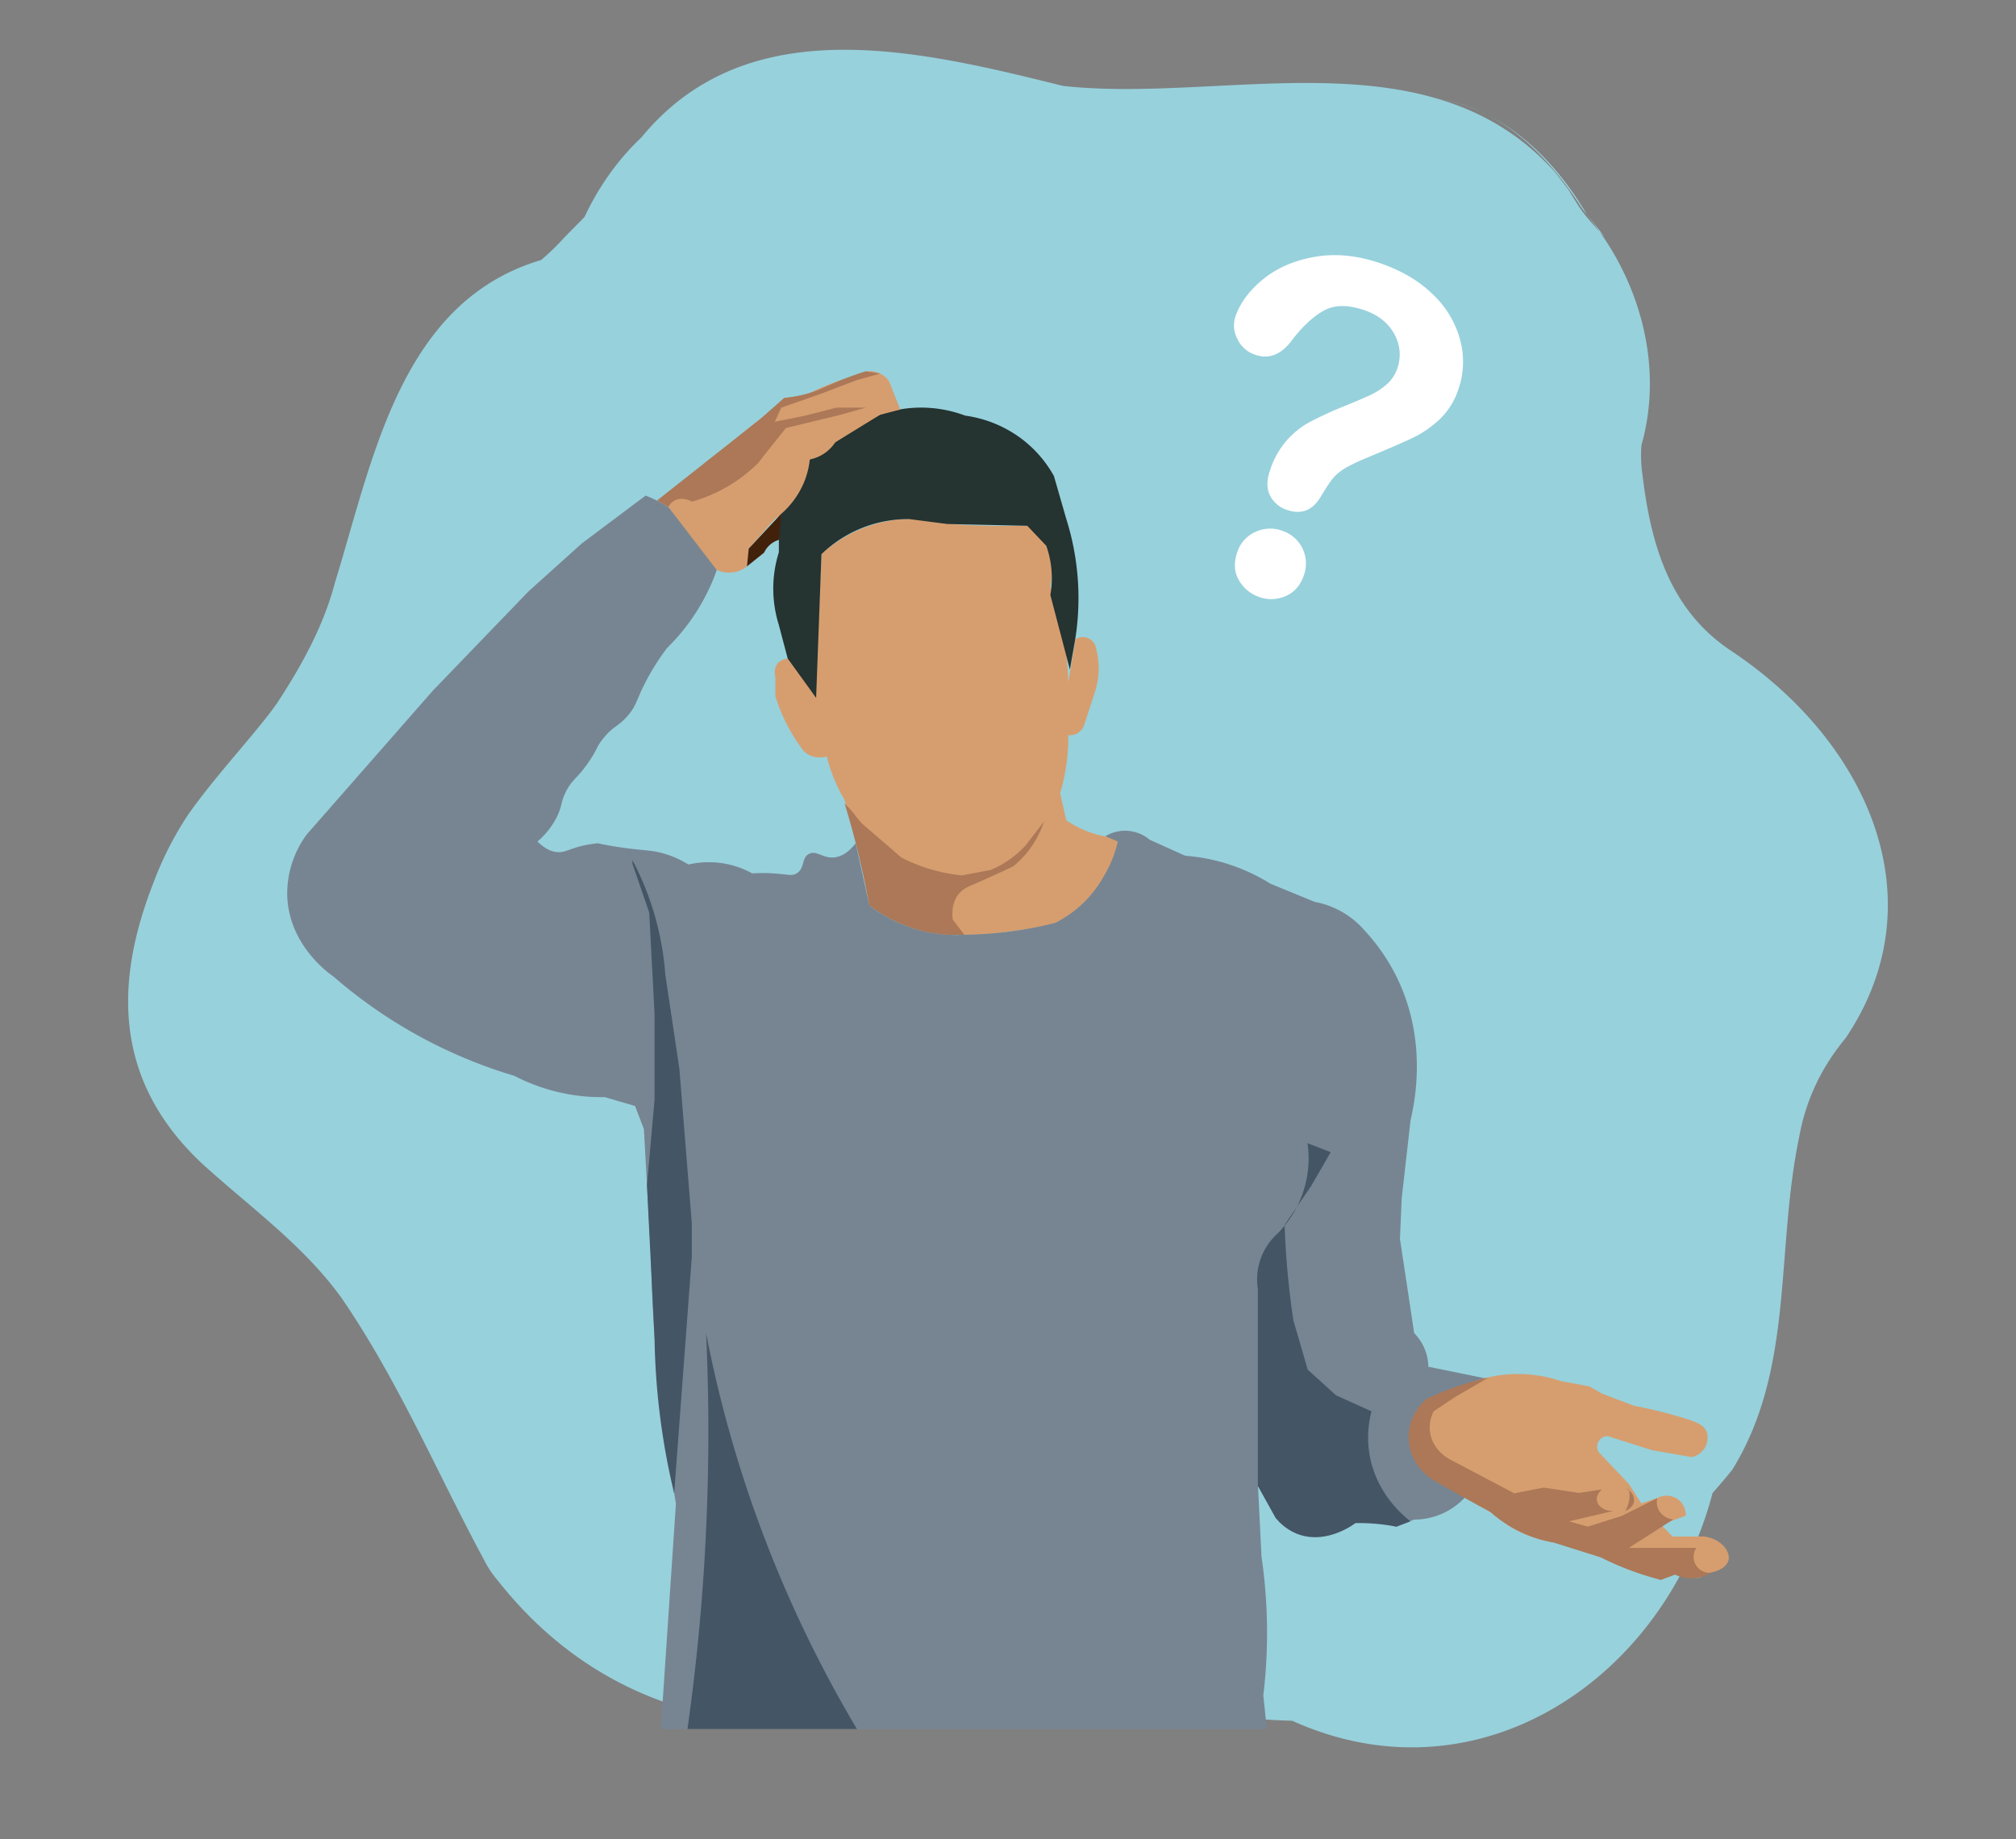
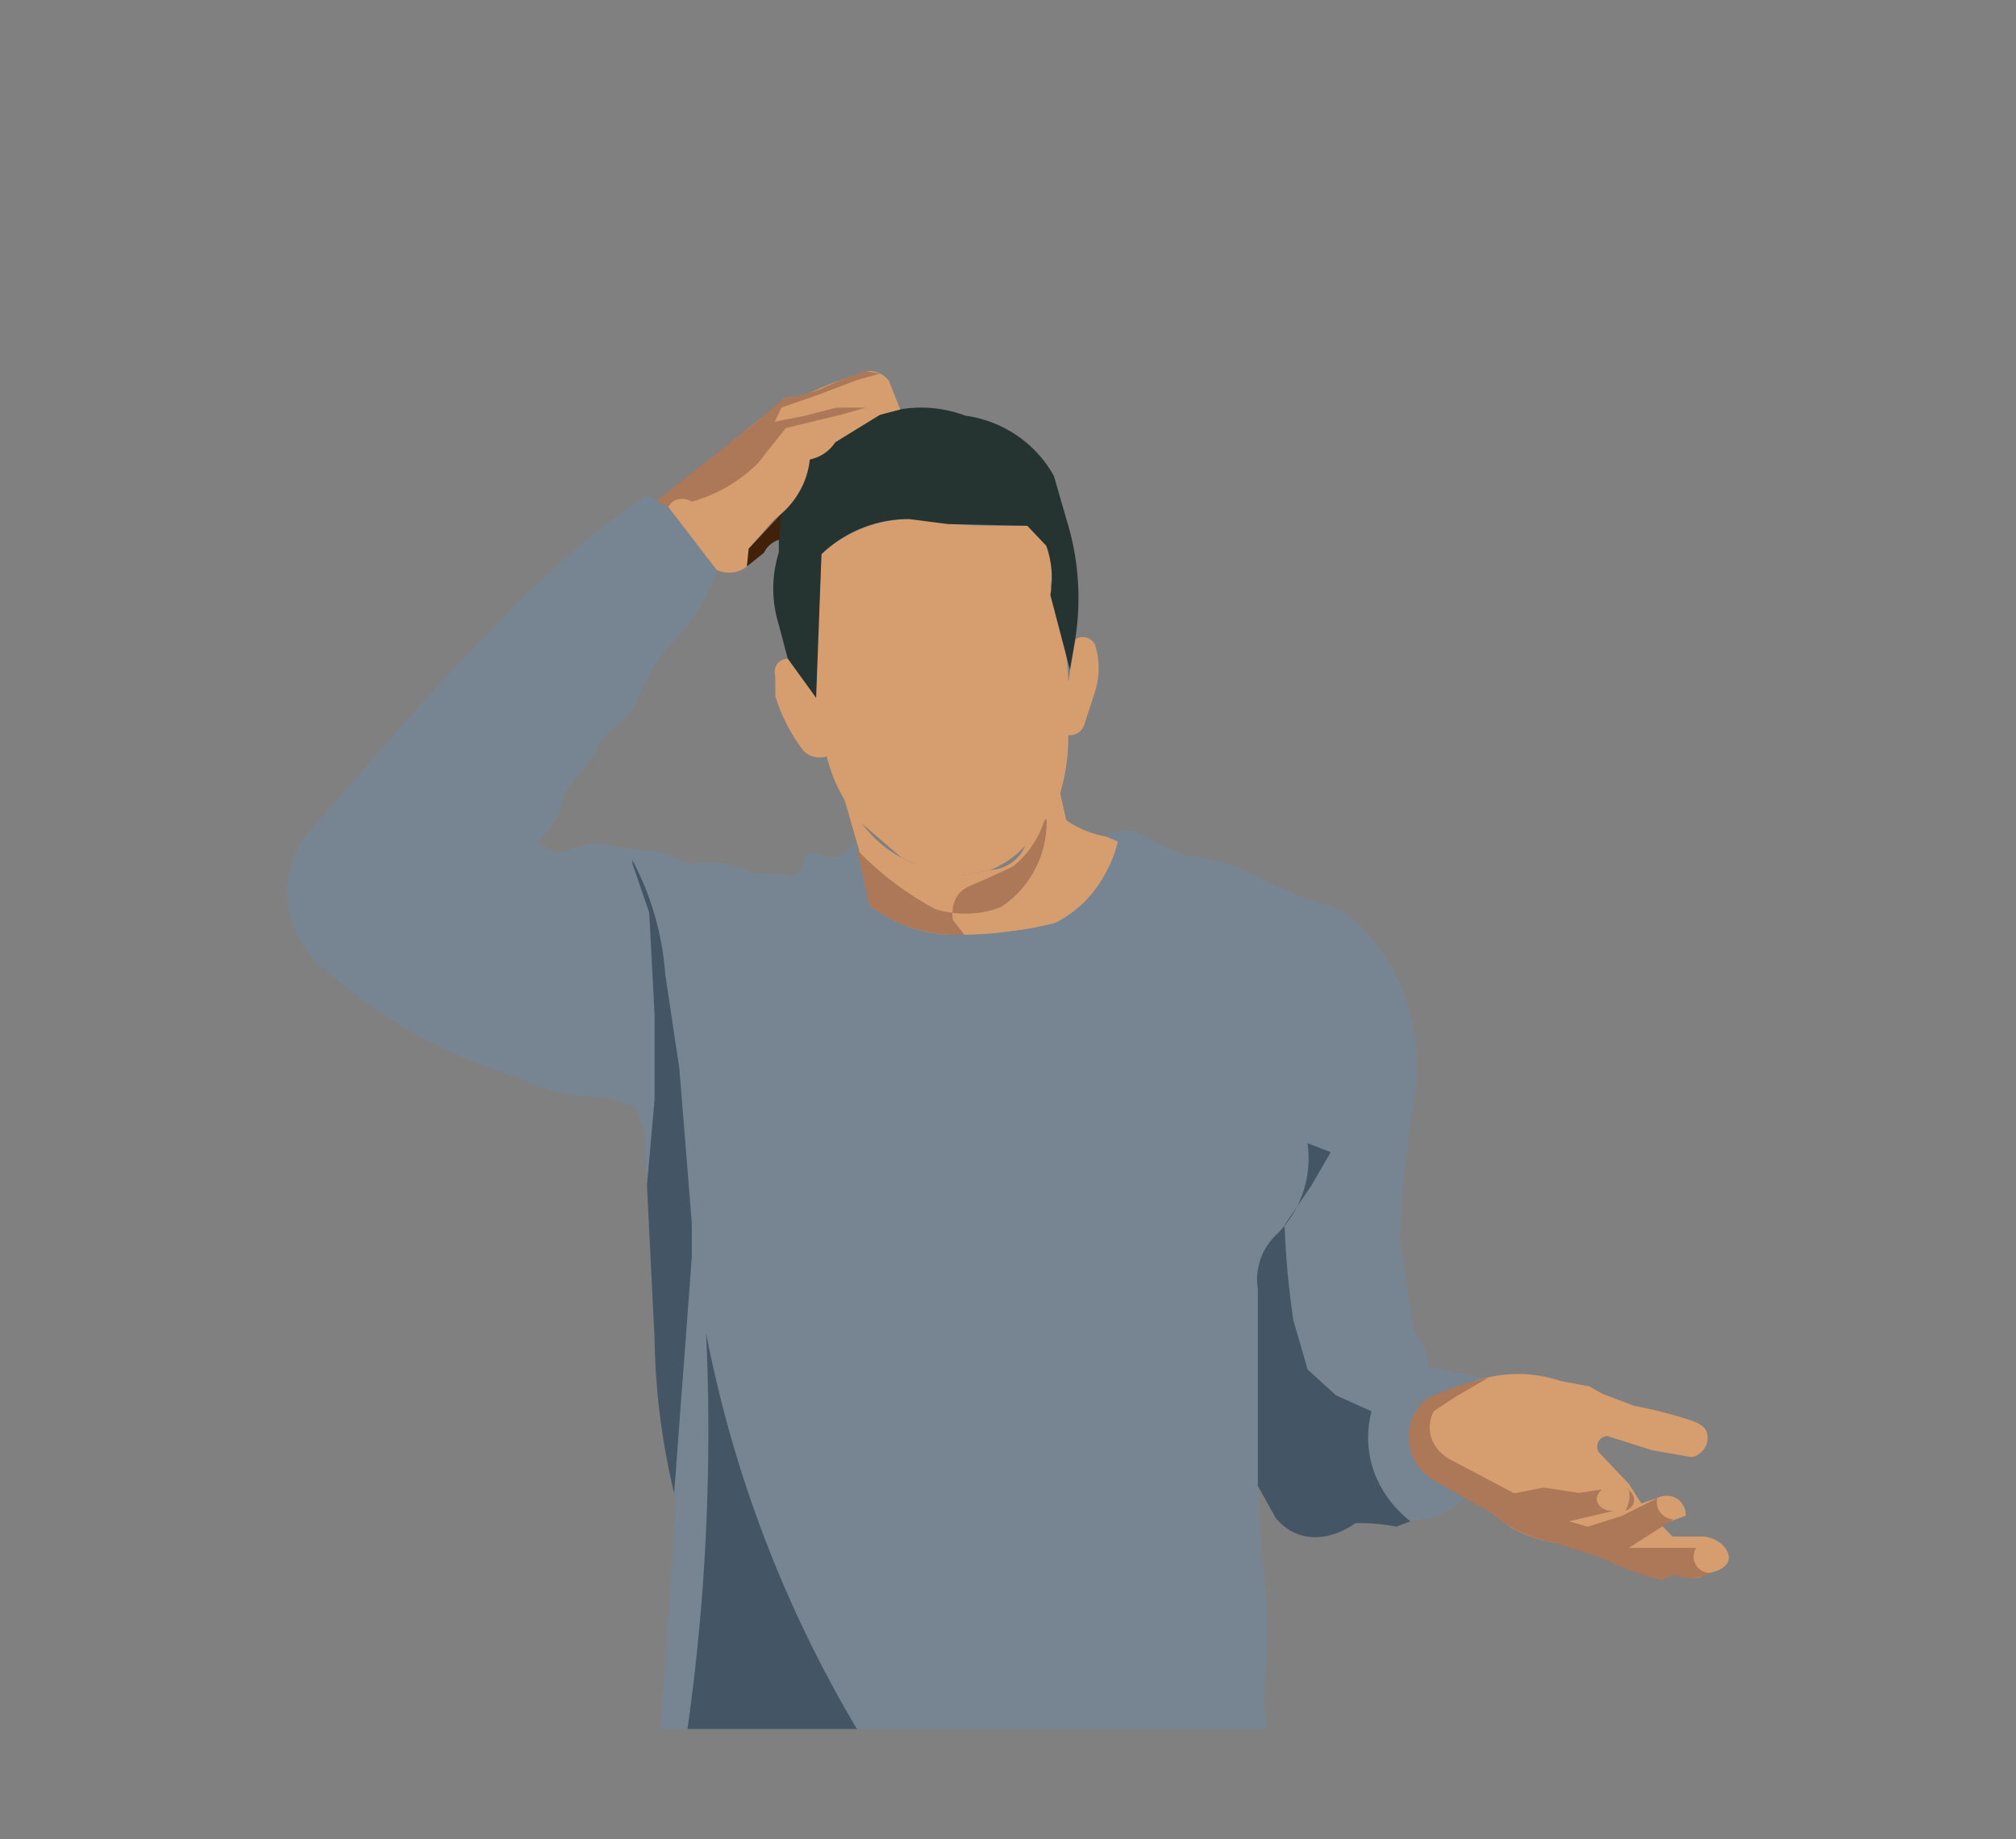
<svg xmlns="http://www.w3.org/2000/svg" viewBox="0 0 842 768">
  <rect x="0" y="0" width="842" height="768" fill="#808080" stroke="none" />
  <defs>
    <style>.cls-1{fill:#97d1dc;}.cls-2{fill:#d69e6f;}.cls-3{fill:#ac7857;}.cls-4{fill:#253331;}.cls-5{fill:#778592;}.cls-6{fill:#445565;}.cls-7{fill:#42210b;}.cls-8{fill:#fff;}</style>
  </defs>
  <g id="Layer_1" data-name="Layer 1">
-     <path class="cls-1" d="M649.25,71.65C596.78,13.43,511.77,43.3,444,35.88q-6.15-1.53-12.39-3.05C373.34,18.67,309,7.39,267.86,57.41a103.11,103.11,0,0,0-8.81,9.42,112.27,112.27,0,0,0-14.9,23.75c-2.89,3-5.9,5.94-8.83,9a102.63,102.63,0,0,1-9.33,9c-58.83,17.45-70.21,83.3-86.15,134.9-4.67,17.76-13.78,34.36-24.12,50.13-1.89,2.71-3.92,5.33-6,7.9-10.35,12.85-21.39,24.86-31.19,38.72a141.83,141.83,0,0,0-14.79,29.29c-1.43,3.69-2.74,7.38-3.9,11.08-11.66,36.94-9.27,73.83,24.9,105.59,19.81,18,42,33.73,57.87,55.75,23.88,34.77,40.1,73.4,59.46,109.24a41.81,41.81,0,0,0,5.94,8.93c51.46,65.15,130.4,72.67,206.81,43.12,26.78-11.18,54.48,6.84,82.51,12.6,3.83.19,7.67.46,11.5.74,7.67.57,15.36,1.23,23.1,1.64,2.58.14,5.16.25,7.76.31,77.32,35,155.08-17,175.58-95.09q4.25-4.77,8.25-9.73c26.05-42.25,17.93-91.13,28-139.32a87,87,0,0,1,13.92-33.75q2.52-3.69,5.38-7.11c38.63-57.26,9.91-123.41-47.87-161.81-25.4-16.91-33.39-43.84-36.94-73.36a55.61,55.61,0,0,1-.45-12.43c8.54-30.18,1-62.61-16.62-88-2.53-3.62-5.21-7.12-7.94-10.53-14.71-23-35.34-43.82-63.15-46.38,28.92,2.85,51.48,25.4,65,48.71,2.57,3.06,5.09,6.23,7.49,9.53-2.75-3.1-5.73-6.28-8.42-9.63s-4.74-7.16-7-10.62C652.69,76.1,651.62,74.6,649.25,71.65Z" />
    <path class="cls-2" d="M352.74,334l5.91,20.39,4.45,23.72a68,68,0,0,0,11.11,6.67,69.18,69.18,0,0,0,16.94,5.56h20.12l25.2-3.34a46.2,46.2,0,0,0,24.46-18.52,44.6,44.6,0,0,0,6.67-18.53,42.41,42.41,0,0,1-11.86-2.23,42.92,42.92,0,0,1-10.38-5.18l-2.61-11.46-14.43,21.83a16.67,16.67,0,0,1-14.83,10.38l-11.85,2.22-19.46-4.8A48.59,48.59,0,0,1,360.13,344Z" />
-     <path class="cls-3" d="M437,339.77a41.51,41.51,0,0,1-7.93,16.08,40.85,40.85,0,0,1-5.93,5.93c-7.13,3.39-12.58,5.8-16.31,7.41-2.61,1.12-4.88,2.07-6.67,4.44-2.66,3.54-2.52,7.93-2.22,10.38l4.82,6.3a59.33,59.33,0,0,1-39.65-12.23q-1.59-8.61-3.71-17.79c-2-8.77-4.29-17.05-6.65-24.82a132,132,0,0,0,34.07,26.31,42.12,42.12,0,0,0,27.42-.74A42.55,42.55,0,0,0,437,339.77Z" />
+     <path class="cls-3" d="M437,339.77a41.51,41.51,0,0,1-7.93,16.08,40.85,40.85,0,0,1-5.93,5.93c-7.13,3.39-12.58,5.8-16.31,7.41-2.61,1.12-4.88,2.07-6.67,4.44-2.66,3.54-2.52,7.93-2.22,10.38l4.82,6.3a59.33,59.33,0,0,1-39.65-12.23c-2-8.77-4.29-17.05-6.65-24.82a132,132,0,0,0,34.07,26.31,42.12,42.12,0,0,0,27.42-.74A42.55,42.55,0,0,0,437,339.77Z" />
    <path class="cls-2" d="M343.09,231.34a56.85,56.85,0,0,1,29.64-14.09,55.83,55.83,0,0,1,23,1.49c5,.35,10.18.6,15.56.74q9.27.22,17.79,0a20.85,20.85,0,0,1,5.93,5.19c6.23,8.07,4.13,18.14,3.7,20q.75,3.33,1.48,6.67c1.08,3.18,2.09,6.65,3,10.37a114,114,0,0,1,3,23l3-17.79a5.79,5.79,0,0,1,4.44-.74,5.85,5.85,0,0,1,3.71,3,32.43,32.43,0,0,1,0,19.64q-2.22,6.86-4.45,13.72a6.48,6.48,0,0,1-3,3.7,6.37,6.37,0,0,1-3.71.74,81.26,81.26,0,0,1-.74,11.86,83.44,83.44,0,0,1-4.44,17.79l-12.6,16.3a40.13,40.13,0,0,1-14.83,10.38l-11.85,2.22a70.3,70.3,0,0,1-11.86-2.22,71.25,71.25,0,0,1-13.34-5.19L360.13,344a65.15,65.15,0,0,1-14.82-28.16,10,10,0,0,1-5.93,0,9.73,9.73,0,0,1-3.71-2.23,73.29,73.29,0,0,1-7.41-11.86,72.54,72.54,0,0,1-4.44-11.11v-8.16a6.24,6.24,0,0,1,.74-5.18c1.63-2.23,5.08-3,8.15-1.49l8.15,5.93Z" />
    <path class="cls-4" d="M329,275,325.3,261a51.07,51.07,0,0,1-2.23-18.53,50.44,50.44,0,0,1,2.23-11.86V216.68l10.37-23.14L363.1,175a51.78,51.78,0,0,1,15.56-4.45,52.45,52.45,0,0,1,24.46,3,50.75,50.75,0,0,1,24.45,10.37,49.87,49.87,0,0,1,12.6,14.83l5.19,18a109.87,109.87,0,0,1,3.71,50.23q-1.11,6.3-2.23,12.6-4.06-15.57-8.15-31.13a40.49,40.49,0,0,0-1.7-20.54l-7.93-8.36-33.35-.74-15.94-2.06a52.16,52.16,0,0,0-36.68,14.66l-2.23,60Q334.94,283.2,329,275Z" />
    <path class="cls-5" d="M357.38,352.09l5.72,26a59.33,59.33,0,0,0,39.65,12.23,165.78,165.78,0,0,0,22.6-1.85c5.54-.84,10.67-1.91,15.35-3.09a48.19,48.19,0,0,0,14.3-11,53.47,53.47,0,0,0,6.67-9.64,51.79,51.79,0,0,0,3.7-8.15,49.93,49.93,0,0,0,1.49-5.19l-5.19-2.22a15.94,15.94,0,0,1,18.53,1.48L495,357.33A78.08,78.08,0,0,1,530.59,369l18.53,7.6a36.26,36.26,0,0,1,20.75,11.86,81.48,81.48,0,0,1,13.34,19.27c12.58,25.36,8.21,50.31,5.93,60q-1.85,16.31-3.7,32.61l-.74,17q3,19.64,5.93,39.28a20.88,20.88,0,0,1,5.18,8.89,19.87,19.87,0,0,1,.74,5.19L622.49,576,601,582.64A20.21,20.21,0,0,0,590.63,593c-4.1,9.72,1.77,18.61,2.22,19.27a40.34,40.34,0,0,0,11.86,8.89,39.7,39.7,0,0,0,8.15,3,29.33,29.33,0,0,1-11.12,8.15,29,29,0,0,1-11.11,2.22l-7.42,3a37.92,37.92,0,0,0-25.57,0,24.22,24.22,0,0,1-24.82-3.71l-7.41-13.34,1.48,29.65a218.54,218.54,0,0,1,2.22,37.8c-.2,7.11-.73,13.8-1.48,20q.74,7,1.48,14.08H276l6.3-94.13L276,589.31q-1.53-14.67-2.59-30.39-1.14-17.25-1.48-33.35l-3-54.11-3.7-9.63-12.6-3.71a79,79,0,0,1-37.8-8.89,203.77,203.77,0,0,1-75.6-41.5c-1.85-1.27-18.82-13.24-19.27-34.1a41.71,41.71,0,0,1,8.16-25.19l52.62-60,40-41.5,22.23-20,26.68-20a50.25,50.25,0,0,1,14.83,8.89A51.37,51.37,0,0,1,299.36,238c-.83,2.39-1.8,4.87-3,7.41a85.11,85.11,0,0,1-17.78,25.2,99.11,99.11,0,0,0-8.9,14.08c-4,7.73-3.77,9.82-7.41,14.08-4,4.66-6,4.24-10.37,9.63-3,3.74-2.16,4.12-5.93,9.64-5.11,7.48-6.95,7.19-9.64,12.6-2.29,4.6-1.44,5.78-3.7,10.37a32.82,32.82,0,0,1-8.16,10.38c3.74,3.68,6.79,4.44,8.9,4.45,2.51,0,3.88-1,8.15-2.23a46.28,46.28,0,0,1,8.15-1.48c5.54,1.17,10.13,1.83,13.34,2.22,6.8.83,10,.74,14.83,2.23A39.23,39.23,0,0,1,287.5,361a37.93,37.93,0,0,1,17.05,0,37.49,37.49,0,0,1,9.63,3.7,69.52,69.52,0,0,1,8.89,0c5.9.38,7.58,1.23,9.64,0,3.49-2.09,2-6.57,5.19-8.15s5.71,1.9,10.37,1.48C352.39,357.7,355.47,354.58,357.38,352.09Z" />
    <path class="cls-6" d="M264.15,360.68l7,20.37,2.23,42.24v35.95l-3.17,35.6,3.17,64.08a295.2,295.2,0,0,0,8.19,64.65q3.69-49.37,7.37-98.74V510.74l-5.19-64.47L277.87,407a120.83,120.83,0,0,0-13.72-47.81" />
    <path class="cls-6" d="M546.16,477.39l9.63,3.71-8.15,14.08-11.12,16.31c.25,7,.72,14.46,1.48,22.23q.93,9.28,2.23,17.79,3,10.18,5.93,20.38L558,582.64l14.82,6.67a43.2,43.2,0,0,0-.74,18.52c2.84,15.73,13.76,24.87,17,27.43l-5.93,2.22c-1.42-.28-2.9-.53-4.44-.74a79.83,79.83,0,0,0-12.6-.74c-.91.69-12.49,9.21-24.46,4.44a21.9,21.9,0,0,1-8.89-6.67l-7.41-13.34V538.17a25.67,25.67,0,0,1,8.15-23,44.58,44.58,0,0,0,12.6-37.8Z" />
    <path class="cls-6" d="M294.91,556.7a889.34,889.34,0,0,1-1.48,106.72c-1.52,20.51-3.69,40.05-6.3,58.55h70.78a514.17,514.17,0,0,1-63-165.27Z" />
    <path class="cls-2" d="M276.57,208.36l18.34-14.82,17.79-14.82,10.86-8.52,4-4.08,8.15-.75a110.08,110.08,0,0,1,15.57-6.67q3.84-1.29,7.41-2.22a9.23,9.23,0,0,1,5.19-1.48,9.92,9.92,0,0,1,7.4,4.08Q373.63,165,376,171l-8.46,2.2-18.66,11.46a16.69,16.69,0,0,1-4.31,4.47,16.47,16.47,0,0,1-6.35,2.72,34.35,34.35,0,0,1-2.55,9.88,36,36,0,0,1-12.11,15L312.7,229.11l-.74,7.41a12.17,12.17,0,0,1-4.45,2.23,12.64,12.64,0,0,1-8.15-.74Z" />
    <path class="cls-3" d="M367.63,156l-9.72,2.7-15.57,5.93-16,5.57-2.73,5.92a32,32,0,0,1-1.23,6.3,32.44,32.44,0,0,1-5.93,11.12A63.93,63.93,0,0,1,289,209.47c-.18-.11-4-2.33-7.41-.37a6.44,6.44,0,0,0-2.43,2.61L274.41,209l43.25-34.15,9.86-8.7a53.37,53.37,0,0,0,11.12-2.23c4.53-1.43,6.69-2.8,12.6-5.19,4.28-1.73,7.89-2.93,10.37-3.7Z" />
    <polygon class="cls-3" points="323.56 176.12 336.42 173.53 349.38 170.2 352.74 170.2 361.61 170.2 351.24 173.16 328.26 178.72 316.4 193.54 323.56 176.12" />
    <path class="cls-7" d="M326.26,214.54,312.7,229.11l-.74,7.41,7.15-5.74a10.28,10.28,0,0,1,3.22-3.89,10.16,10.16,0,0,1,3-1.48Z" />
    <path class="cls-2" d="M590.56,593.18a22.61,22.61,0,0,1,15.73-12.09A56,56,0,0,1,652,576.71l11.87,2.2,5.19,3L682.45,587a196.69,196.69,0,0,1,20.76,5.13c5.24,1.61,8.58,2.88,9.65,5.91a8.08,8.08,0,0,1-1.46,7.41,8.55,8.55,0,0,1-4.81,3l-16.68-2.92-18.55-5.88a4.44,4.44,0,0,0-3.68,6.68l12.63,13.31,5.21,8.13,6.66-2.24a8.23,8.23,0,0,1,8.9.72,8.44,8.44,0,0,1,3,6.66l-10.36,3.74,4.83,4.94,13,0c7.28.84,11.22,6.27,10.4,9.83-.59,2.55-3.71,4.57-7.4,5.21l-5.18,2.24a27,27,0,0,1-6.67-.72,26.61,26.61,0,0,1-4.45-1.48l-4.44,3-4.46-3h-4.44l-18.55-7.36-13.73-4.78a51.88,51.88,0,0,1-21.88-7l-17.82-13.3a40,40,0,0,1-20-11.8,18.45,18.45,0,0,1-3.73-8.15A18.64,18.64,0,0,1,590.56,593.18Z" />
    <path class="cls-3" d="M621.75,575.22l-14.08,8.16-8.89,5.93a14.83,14.83,0,0,0-1.48,8.89c1.09,7.21,7.37,10.7,8.15,11.12l27,14.25,12.23-2.4,14.82,2.23,9.64-1.48c-.24.18-2.49,2.07-2.23,4.44.29,2.57,3.42,5,7.41,4.45l-19,4.45,7.87,2.22L677.34,633l14.82-7.41a7.53,7.53,0,0,0,.74,5.19,7.9,7.9,0,0,0,5.93,3.7q-9.26,5.94-18.53,11.86h28.17a6.68,6.68,0,0,0,5.93,10.38A16,16,0,0,1,707,659a15.78,15.78,0,0,1-7.41-1.48l-5.93,2.22c-3.67-1-7.66-2.16-11.85-3.7a126.6,126.6,0,0,1-13.27-5.75l-19.76-6.21a53.64,53.64,0,0,1-26.27-12.69q-11.55-6.27-22.23-12.41a23.12,23.12,0,0,1-6.67-5.19,20.59,20.59,0,0,1,2.22-29.64,115.34,115.34,0,0,1,25.94-8.9Z" />
    <path class="cls-3" d="M680.3,621.91a12.11,12.11,0,0,1,.2,4,12.26,12.26,0,0,1-1.68,4.91c.15,0,3-1,3.55-3.49s-1.13-5.23-4.17-6.13Z" />
-     <path class="cls-8" d="M515.94,132.31q3-8.79,11.8-15.86t21.64-9.24Q562.25,105,576.69,110q13.41,4.65,22,13.15a40.63,40.63,0,0,1,11.21,19,35,35,0,0,1-.8,20.44,30.38,30.38,0,0,1-8,12.68,45,45,0,0,1-11.13,7.6q-5.88,2.78-20.78,9a65.23,65.23,0,0,0-6.79,3.3,22,22,0,0,0-4.2,3,20.87,20.87,0,0,0-2.68,3.11c-.75,1.09-2,3-3.72,5.81q-5.09,9-14.33,5.81a11.9,11.9,0,0,1-7-5.94q-2.21-4.29-.05-10.48a34.74,34.74,0,0,1,16.9-20.42,154.48,154.48,0,0,1,14.27-6.51q7.71-3.14,11.26-4.85a28.08,28.08,0,0,0,6.47-4.34,15.13,15.13,0,0,0,4.24-6.41,17.3,17.3,0,0,0-1.18-14.39q-3.75-7-12.45-10-10.17-3.51-16.76,0T539.8,141.8q-6.76,9.38-15.56,6.33a12.42,12.42,0,0,1-7.47-6.68A11.79,11.79,0,0,1,515.94,132.31Zm10.07,117a15.43,15.43,0,0,1-8.59-7.07q-2.94-5.1-.67-11.68a13.91,13.91,0,0,1,7.46-8.39,14.55,14.55,0,0,1,11.37-.53,14.39,14.39,0,0,1,9,18.56q-2.25,6.48-7.69,8.73A14.84,14.84,0,0,1,526,249.33Z" />
  </g>
</svg>